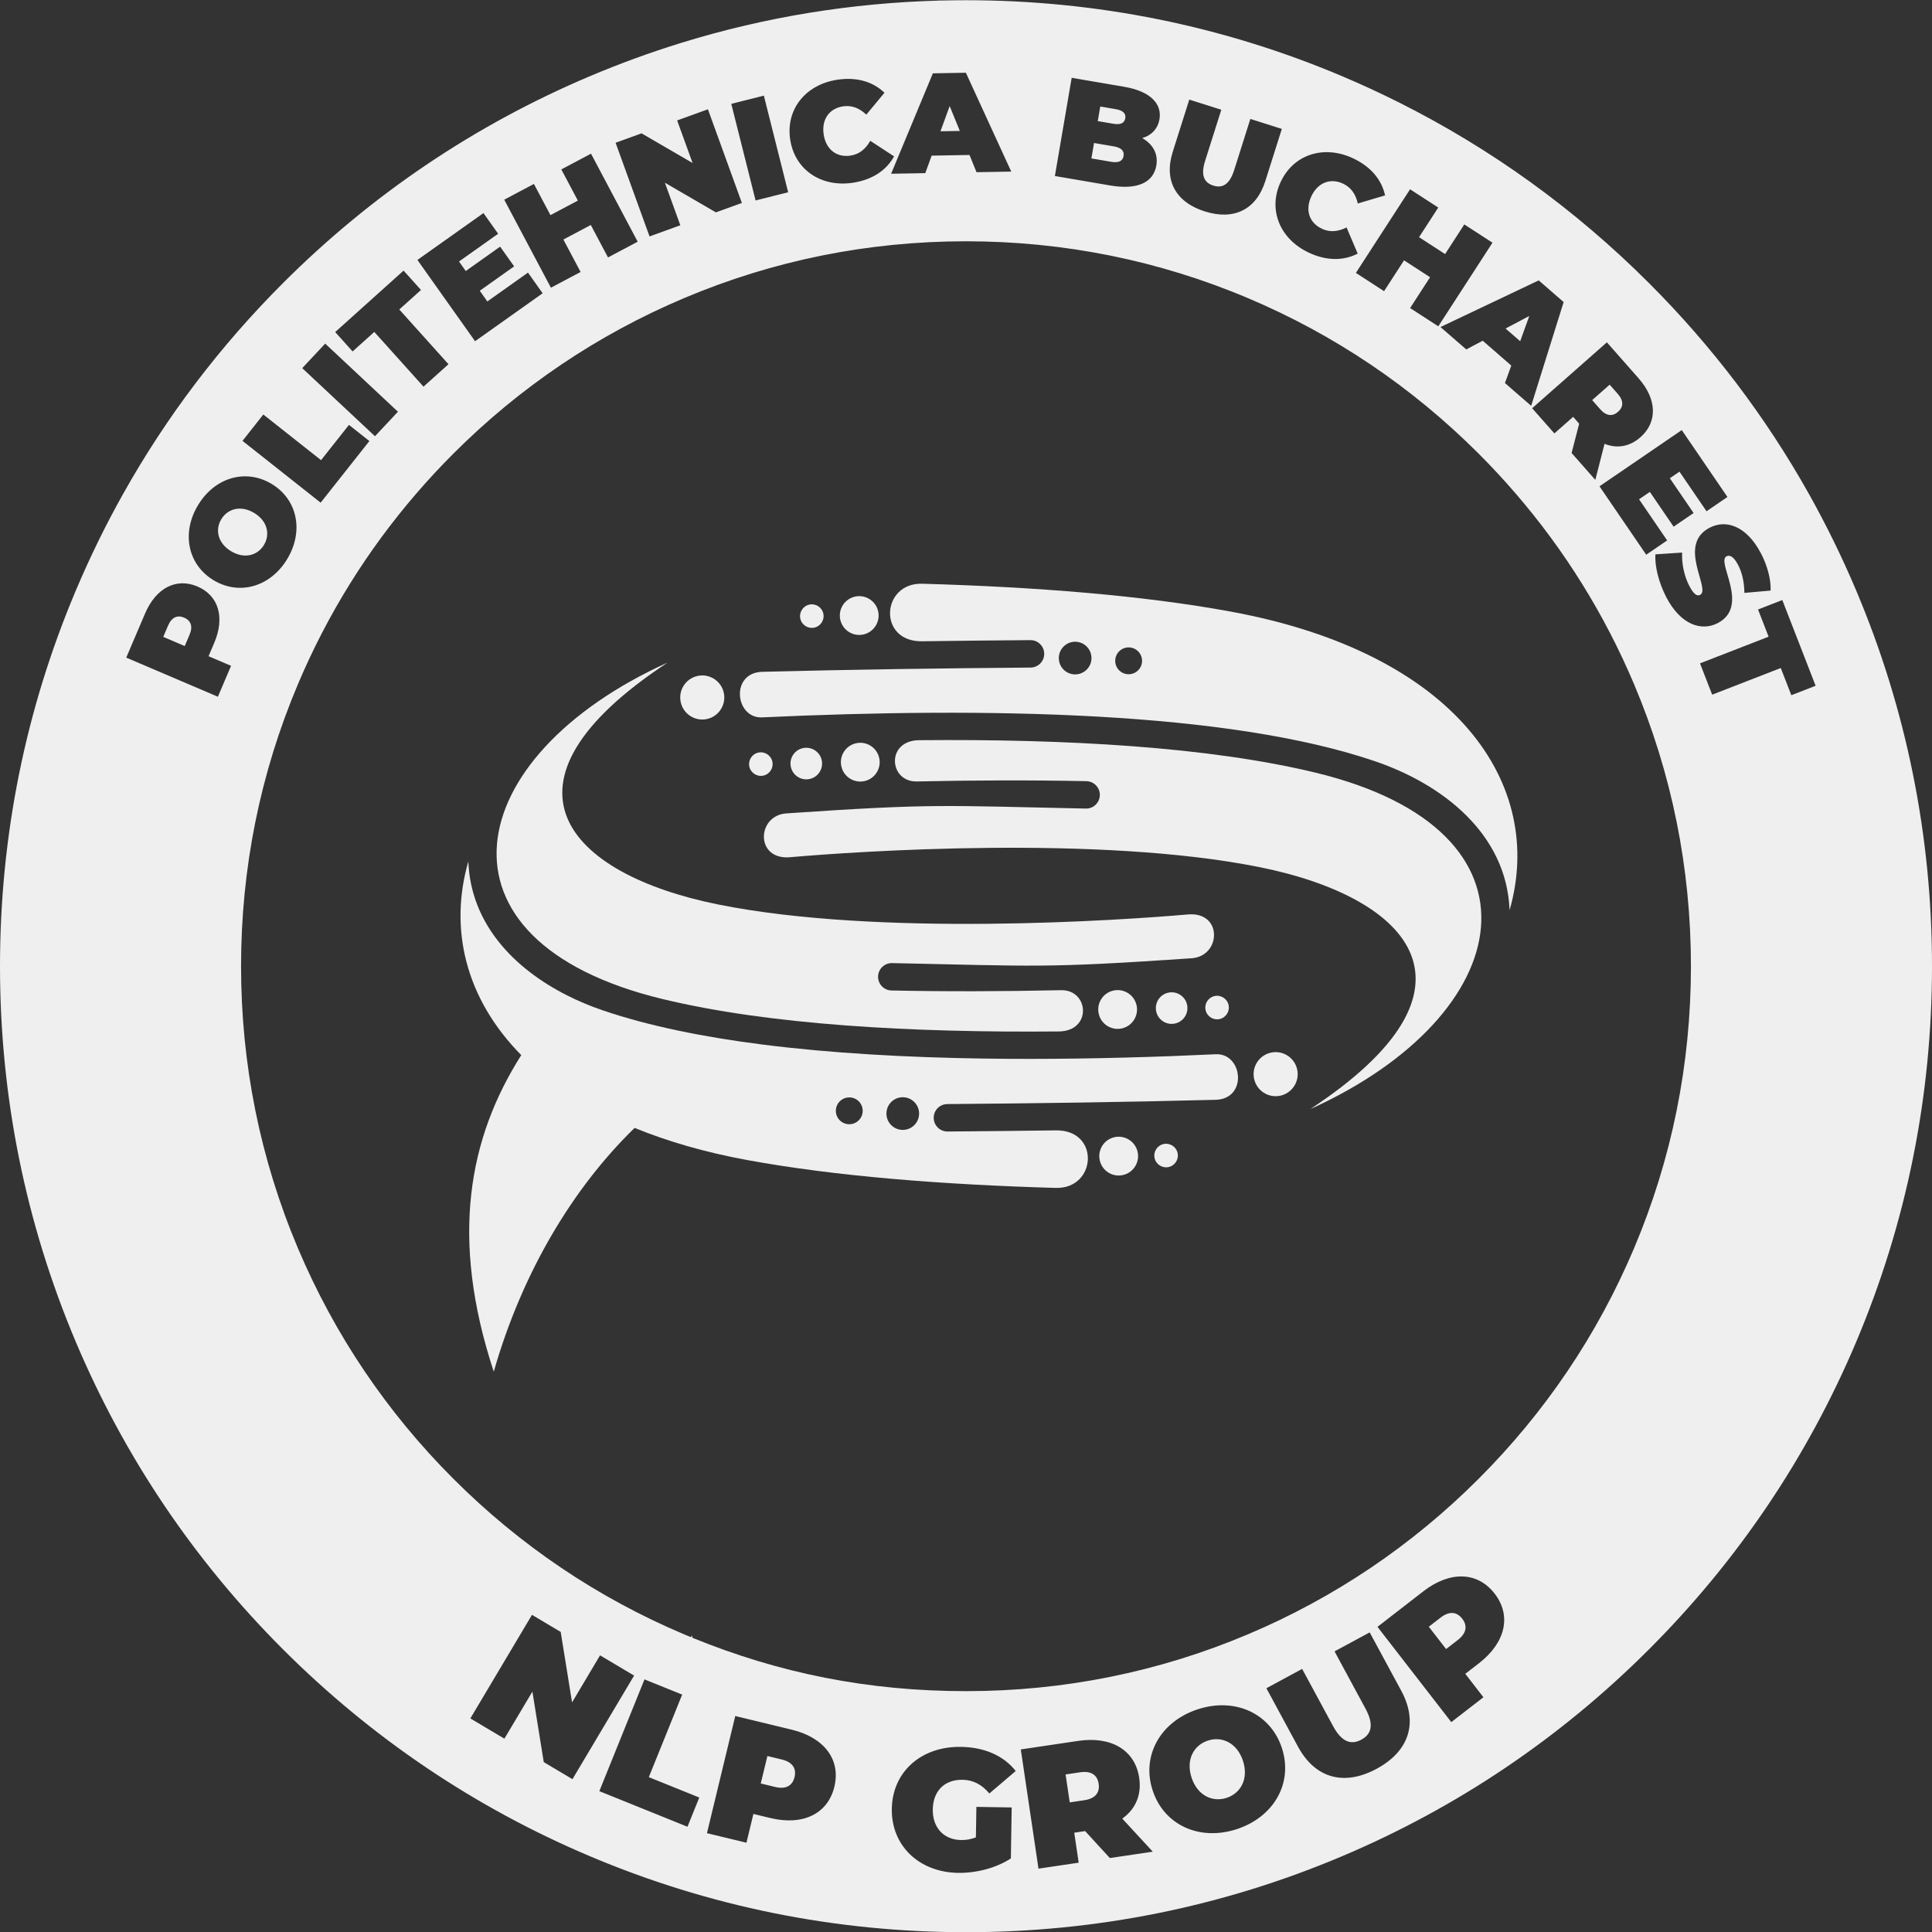
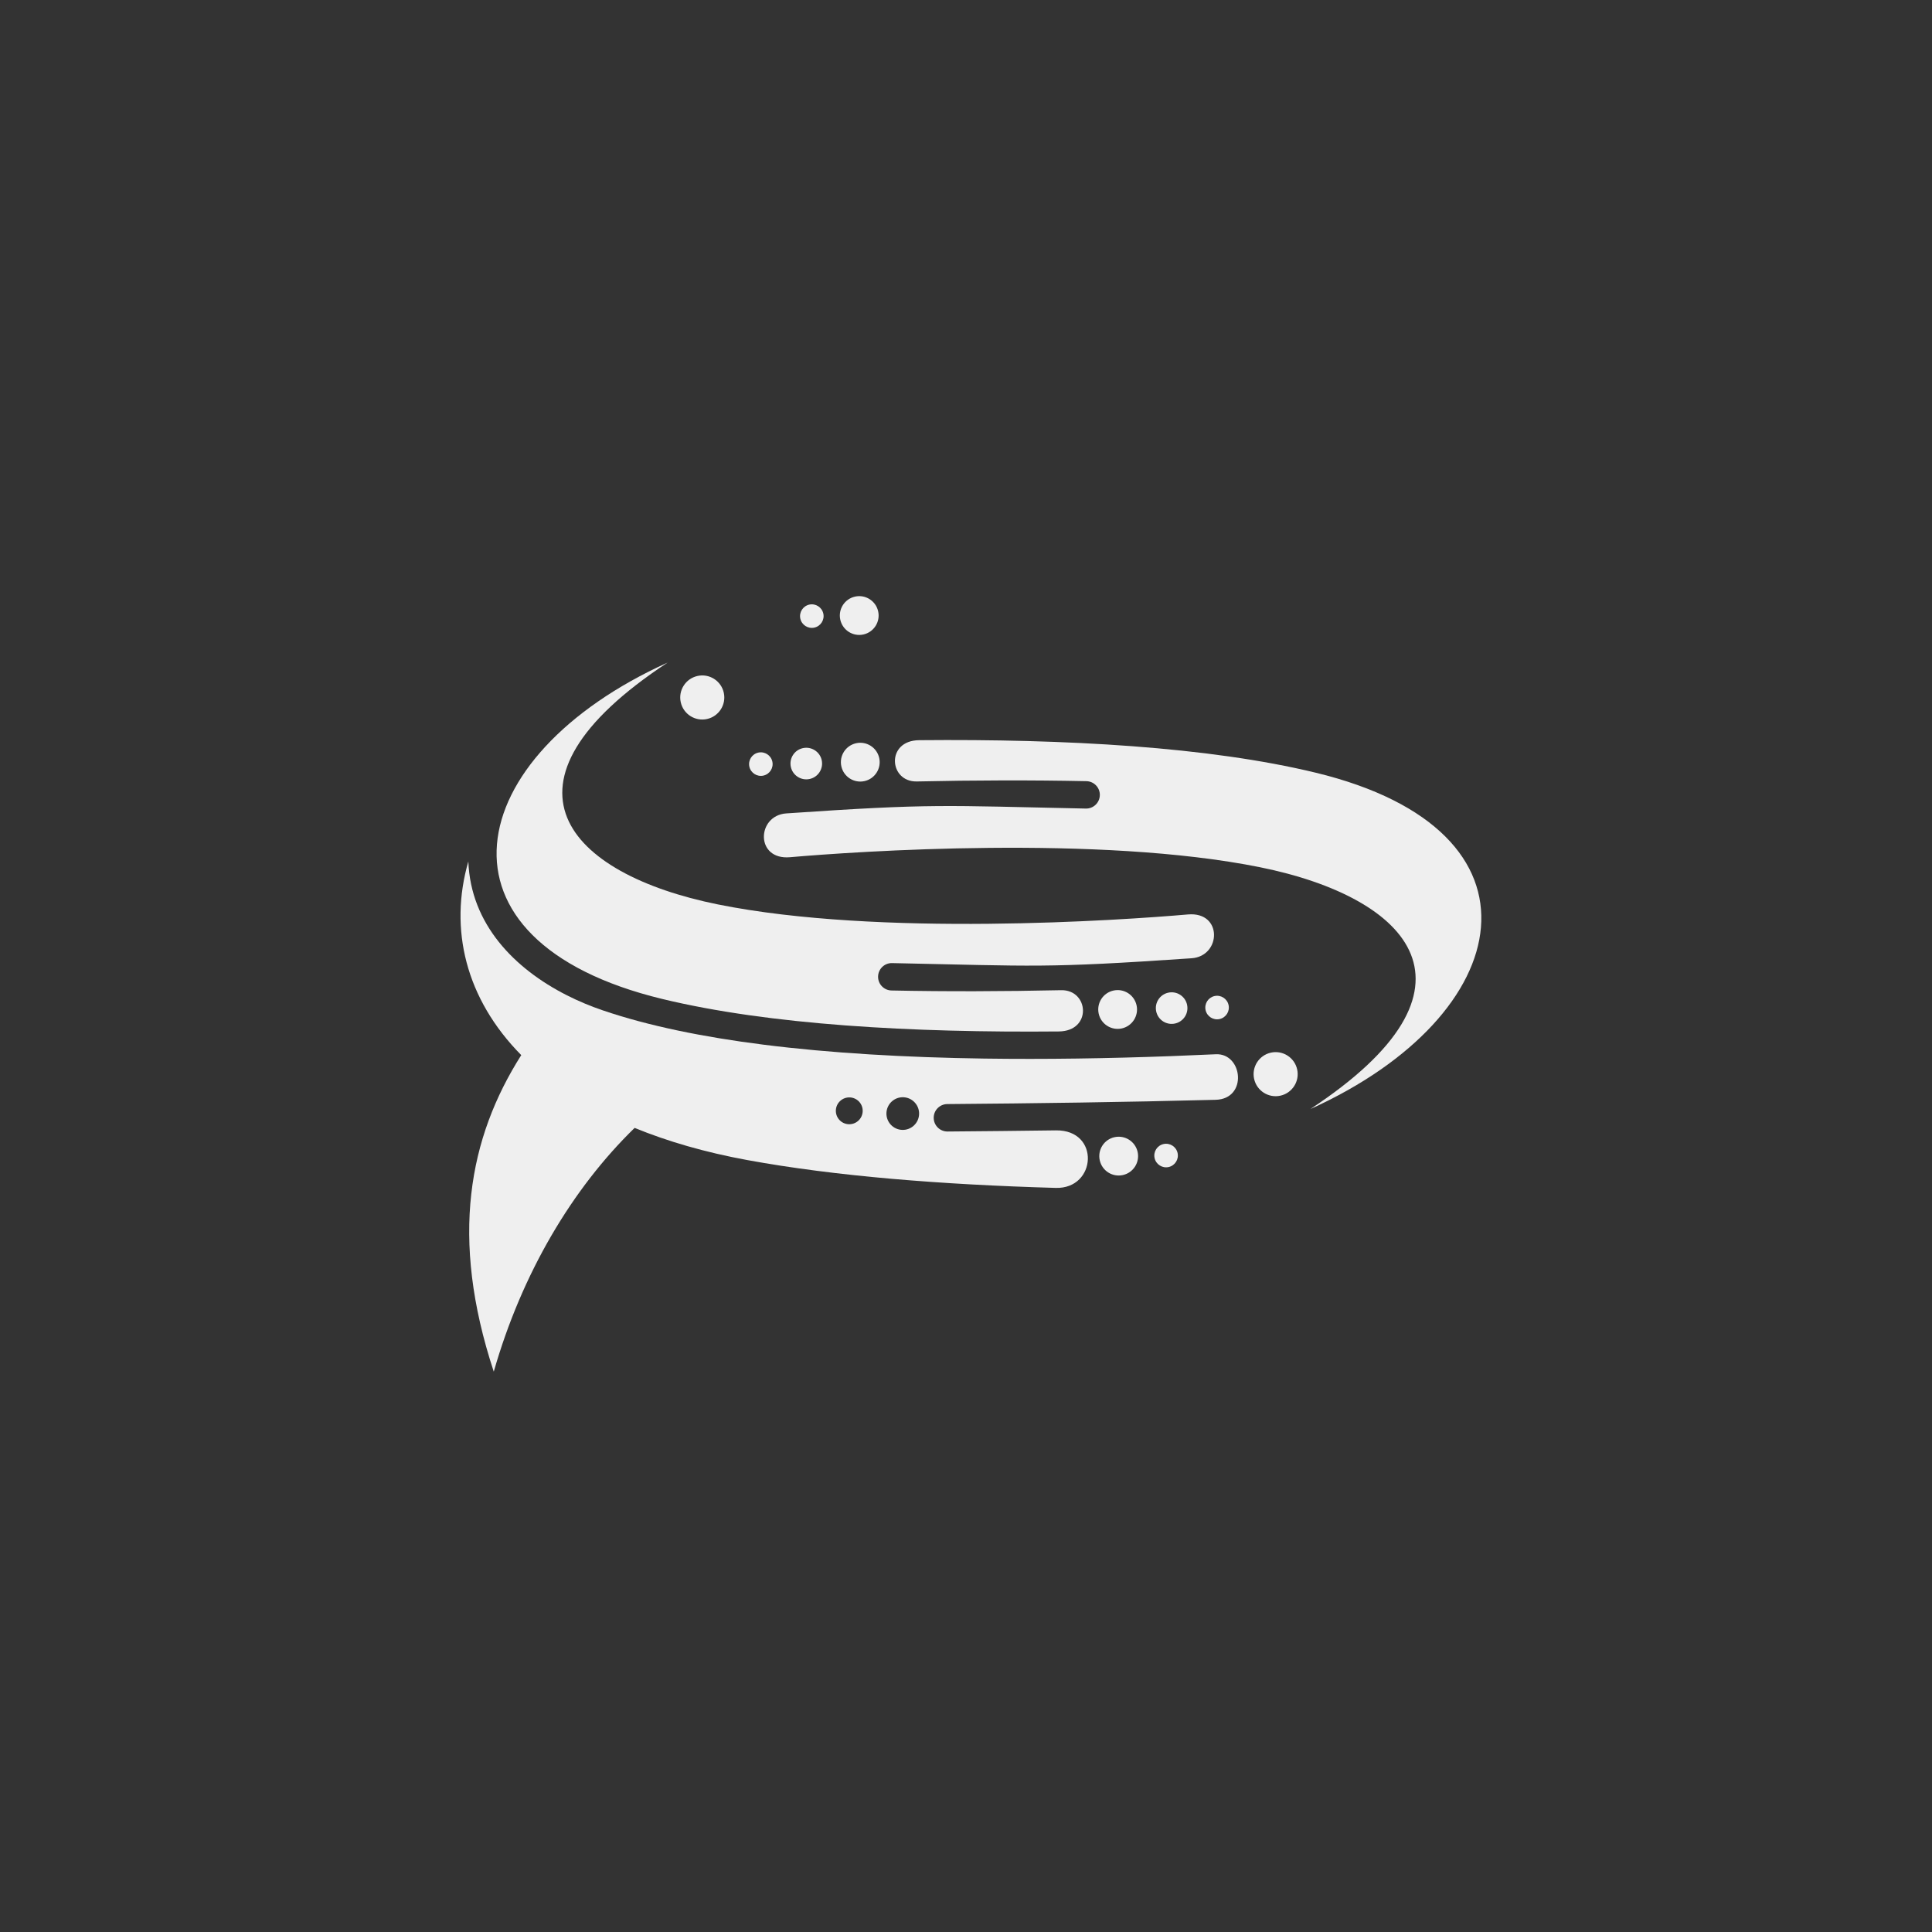
<svg xmlns="http://www.w3.org/2000/svg" id="Layer_2" data-name="Layer 2" viewBox="0 0 1683.04 1683.22">
  <rect x="0" y="0" width="1683.04" height="1683.22" fill="#333333" stroke="none" />
  <defs>
    <style>
      .cls-1 {
        fill-rule: evenodd;
      }

      .cls-1, .cls-2 {
        fill: #efefef;
      }
    </style>
  </defs>
  <g id="Layer_1-2" data-name="Layer 1">
    <g>
      <g>
-         <path class="cls-1" d="M1141.36,966.21c180.94-81.79,214.16-242.48,4.65-293.12-93.25-22.54-217.35-29.46-345.32-28.28-29.16.27-26.36,36.47-2.02,35.95,50.01-1.08,99.57-1.25,147.74-.25,6.59.13,11.83,5.57,11.7,12.16-.13,6.59-5.57,11.83-12.16,11.7-125.35-2.58-132.19-4.6-260.93,4.21-25.94,1.78-27.26,40.82,3.14,38.17,57.93-5.04,269.19-19.58,409.49,8.73,131.43,26.53,204.29,105.16,43.73,210.73h0Z" />
-         <path class="cls-1" d="M1072.13,532.78c-76.34-14.04-169.5-21.46-268.8-24.27-35.63-1.01-38.92,50.66-.12,50.13,31.75-.44,63.24-.76,94.38-1,6.6-.06,12,5.24,12.06,11.83.06,6.6-5.24,12.01-11.84,12.07-76.14.59-154.48,1.67-233.73,3.7-28.22.73-23.68,40.78-.18,39.69,196.02-9.09,405.98-5.38,533.99,38.24,58.52,19.93,114.65,63.05,117.15,129.74,31.49-109.16-45.68-223.87-242.91-260.13ZM946.21,583.76c-5.79,5.31-14.8,4.92-20.1-.88-5.31-5.79-4.92-14.79.88-20.1,5.79-5.31,14.79-4.92,20.1.88,5.31,5.79,4.92,14.79-.88,20.1ZM991.1,584.28c-4.77,4.37-12.16,4.04-16.52-.72s-4.04-12.15.72-16.52c4.76-4.36,12.16-4.03,16.52.73,4.36,4.76,4.04,12.15-.72,16.51Z" />
+         <path class="cls-1" d="M1141.36,966.21c180.94-81.79,214.16-242.48,4.65-293.12-93.25-22.54-217.35-29.46-345.32-28.28-29.16.27-26.36,36.47-2.02,35.95,50.01-1.08,99.57-1.25,147.74-.25,6.59.13,11.83,5.57,11.7,12.16-.13,6.59-5.57,11.83-12.16,11.7-125.35-2.58-132.19-4.6-260.93,4.21-25.94,1.78-27.26,40.82,3.14,38.17,57.93-5.04,269.19-19.58,409.49,8.73,131.43,26.53,204.29,105.16,43.73,210.73h0" />
        <path class="cls-1" d="M745.77,647.46c-9.11,2.02-14.86,11.04-12.84,20.15,2.02,9.11,11.04,14.86,20.15,12.84,9.11-2.02,14.86-11.04,12.84-20.15-2.02-9.11-11.04-14.86-20.15-12.84Z" />
        <path class="cls-1" d="M699.4,651.73c-7.42,1.64-12.1,8.99-10.45,16.41,1.64,7.42,8.99,12.1,16.41,10.46,7.42-1.64,12.1-8.99,10.46-16.41-1.64-7.42-8.99-12.1-16.41-10.46Z" />
        <path class="cls-1" d="M704.99,526.7c-5.53,1.23-9.02,6.71-7.8,12.23,1.23,5.53,6.7,9.02,12.23,7.8,5.53-1.23,9.02-6.7,7.8-12.23-1.23-5.53-6.71-9.02-12.23-7.8Z" />
        <path class="cls-1" d="M660.59,655.62c-5.53,1.22-9.02,6.7-7.8,12.23,1.23,5.53,6.7,9.02,12.23,7.8,5.53-1.23,9.02-6.7,7.79-12.23-1.23-5.53-6.7-9.02-12.23-7.8h0Z" />
        <path class="cls-1" d="M607.62,588.86c-10.35,2.29-16.89,12.55-14.59,22.9,2.29,10.35,12.55,16.89,22.9,14.59,10.35-2.3,16.88-12.55,14.59-22.9-2.29-10.35-12.55-16.89-22.9-14.59h0Z" />
        <path class="cls-1" d="M744.85,519.72c-9.11,2.02-14.86,11.04-12.84,20.15,2.02,9.11,11.04,14.86,20.15,12.84,9.11-2.02,14.86-11.04,12.84-20.15-2.02-9.11-11.04-14.86-20.15-12.84Z" />
        <path class="cls-1" d="M1070.25,875.5c-1.22-5.53-6.7-9.02-12.23-7.8-5.52,1.23-9.01,6.71-7.79,12.24,1.22,5.53,6.69,9.02,12.22,7.79,5.53-1.22,9.02-6.7,7.8-12.23Z" />
        <path class="cls-1" d="M1034.1,875.22c-1.65-7.43-8.99-12.1-16.41-10.46-7.43,1.64-12.1,8.98-10.46,16.41,1.64,7.42,8.99,12.1,16.41,10.45,7.42-1.64,12.1-8.98,10.45-16.4Z" />
        <path class="cls-1" d="M990.11,875.75c-2.02-9.12-11.03-14.86-20.15-12.84-9.11,2.01-14.86,11.03-12.84,20.15,2.01,9.11,11.04,14.85,20.15,12.84,9.11-2.03,14.85-11.04,12.84-20.15Z" />
        <path class="cls-1" d="M1034.88,796.61c-57.92,5.04-269.19,19.58-409.48-8.73-131.43-26.52-204.28-105.14-43.78-210.71-180.88,81.8-214.09,242.46-4.6,293.09,93.25,22.54,217.35,29.46,345.33,28.28,29.15-.27,26.36-36.48,2.01-35.95-50.01,1.08-99.57,1.25-147.73.26-6.59-.13-11.83-5.57-11.7-12.16.13-6.59,5.57-11.83,12.16-11.7,125.35,2.58,132.19,4.6,260.93-4.21,25.94-1.77,27.26-40.82-3.14-38.17Z" />
        <path class="cls-1" d="M581.67,577.14s-.03.02-.04.03c.01,0,.04-.02.05-.02h0Z" />
        <g>
          <path class="cls-1" d="M991.03,1003.48c-2.03-9.11-11.04-14.85-20.15-12.84-9.11,2.01-14.86,11.03-12.85,20.15,2.02,9.12,11.04,14.87,20.16,12.84,9.1-2.02,14.85-11.04,12.84-20.15Z" />
          <path class="cls-1" d="M1130.01,931.6c-2.29-10.36-12.54-16.9-22.9-14.6-10.35,2.3-16.89,12.55-14.59,22.9,2.3,10.35,12.54,16.88,22.89,14.59,10.36-2.29,16.89-12.55,14.6-22.89Z" />
          <path class="cls-1" d="M1025.84,1004.42c-1.23-5.54-6.7-9.02-12.23-7.8-5.53,1.22-9.02,6.7-7.8,12.23,1.22,5.53,6.7,9.02,12.23,7.8,5.53-1.22,9.02-6.7,7.8-12.23Z" />
          <path class="cls-1" d="M1059.13,918.4c-13,.61-26.07,1.15-39.18,1.64-54.37,2-109.31,2.89-162.82,2.12-67.73-.98-133.19-4.65-192.29-12.14-52.54-6.65-100.04-16.34-139.7-29.85-10.59-3.6-21.09-7.96-31.21-13.09-45.86-23.21-83.89-62.03-85.94-116.65-17.03,59.04-2.27,119.72,46.1,168.73-45.67,72-62.48,158.86-23.95,275.73,24.57-85.73,68.33-159.43,122.71-212.33,28.53,11.71,61.19,21.23,98.05,28,76.34,14.03,169.5,21.46,268.8,24.27,35.64,1.01,38.92-50.66.12-50.12-31.75.43-63.24.75-94.37,1-6.6.05-12-5.24-12.06-11.85-.07-6.6,5.23-12,11.83-12.06,76.14-.6,154.48-1.66,233.74-3.71,28.21-.72,23.67-40.77.17-39.69ZM747.73,976.29c-4.76,4.36-12.15,4.05-16.52-.71-4.36-4.76-4.04-12.17.73-16.52,4.76-4.36,12.15-4.04,16.52.72,4.36,4.76,4.03,12.16-.73,16.51ZM796.05,980.56c-5.79,5.32-14.8,4.92-20.11-.87-5.31-5.79-4.91-14.8.88-20.11,5.79-5.31,14.79-4.92,20.1.88,5.32,5.79,4.92,14.79-.87,20.1Z" />
        </g>
      </g>
-       <path class="cls-2" d="M160.43,538.05c-5.82-2.48-10.86-.45-14.03,6.96l-4.18,9.81,18.7,7.98,4.19-9.81c3.16-7.41,1.13-12.45-4.68-14.94ZM160.43,538.05c-5.82-2.48-10.86-.45-14.03,6.96l-4.18,9.81,18.7,7.98,4.19-9.81c3.16-7.41,1.13-12.45-4.68-14.94ZM160.43,538.05c-5.82-2.48-10.86-.45-14.03,6.96l-4.18,9.81,18.7,7.98,4.19-9.81c3.16-7.41,1.13-12.45-4.68-14.94ZM221.39,446.83c-11.59-6.96-23.07-3.73-28.63,5.51-5.56,9.25-3.01,20.91,8.58,27.87,11.58,6.96,23.07,3.73,28.62-5.52,5.56-9.24,3.01-20.9-8.57-27.86ZM160.43,538.05c-5.82-2.48-10.86-.45-14.03,6.96l-4.18,9.81,18.7,7.98,4.19-9.81c3.16-7.41,1.13-12.45-4.68-14.94ZM221.39,446.83c-11.59-6.96-23.07-3.73-28.63,5.51-5.56,9.25-3.01,20.91,8.58,27.87,11.58,6.96,23.07,3.73,28.62-5.52,5.56-9.24,3.01-20.9-8.57-27.86ZM160.43,538.05c-5.82-2.48-10.86-.45-14.03,6.96l-4.18,9.81,18.7,7.98,4.19-9.81c3.16-7.41,1.13-12.45-4.68-14.94ZM221.39,446.83c-11.59-6.96-23.07-3.73-28.63,5.51-5.56,9.25-3.01,20.91,8.58,27.87,11.58,6.96,23.07,3.73,28.62-5.52,5.56-9.24,3.01-20.9-8.57-27.86ZM160.43,538.05c-5.82-2.48-10.86-.45-14.03,6.96l-4.18,9.81,18.7,7.98,4.19-9.81c3.16-7.41,1.13-12.45-4.68-14.94ZM221.39,446.83c-11.59-6.96-23.07-3.73-28.63,5.51-5.56,9.25-3.01,20.91,8.58,27.87,11.58,6.96,23.07,3.73,28.62-5.52,5.56-9.24,3.01-20.9-8.57-27.86ZM160.43,538.05c-5.82-2.48-10.86-.45-14.03,6.96l-4.18,9.81,18.7,7.98,4.19-9.81c3.16-7.41,1.13-12.45-4.68-14.94ZM221.39,446.83c-11.59-6.96-23.07-3.73-28.63,5.51-5.56,9.25-3.01,20.91,8.58,27.87,11.58,6.96,23.07,3.73,28.62-5.52,5.56-9.24,3.01-20.9-8.57-27.86ZM160.43,538.05c-5.82-2.48-10.86-.45-14.03,6.96l-4.18,9.81,18.7,7.98,4.19-9.81c3.16-7.41,1.13-12.45-4.68-14.94ZM221.39,446.83c-11.59-6.96-23.07-3.73-28.63,5.51-5.56,9.25-3.01,20.91,8.58,27.87,11.58,6.96,23.07,3.73,28.62-5.52,5.56-9.24,3.01-20.9-8.57-27.86ZM160.43,538.05c-5.82-2.48-10.86-.45-14.03,6.96l-4.18,9.81,18.7,7.98,4.19-9.81c3.16-7.41,1.13-12.45-4.68-14.94ZM221.39,446.83c-11.59-6.96-23.07-3.73-28.63,5.51-5.56,9.25-3.01,20.91,8.58,27.87,11.58,6.96,23.07,3.73,28.62-5.52,5.56-9.24,3.01-20.9-8.57-27.86ZM160.43,538.05c-5.82-2.48-10.86-.45-14.03,6.96l-4.18,9.81,18.7,7.98,4.19-9.81c3.16-7.41,1.13-12.45-4.68-14.94ZM221.39,446.83c-11.59-6.96-23.07-3.73-28.63,5.51-5.56,9.25-3.01,20.91,8.58,27.87,11.58,6.96,23.07,3.73,28.62-5.52,5.56-9.24,3.01-20.9-8.57-27.86ZM160.43,538.05c-5.82-2.48-10.86-.45-14.03,6.96l-4.18,9.81,18.7,7.98,4.19-9.81c3.16-7.41,1.13-12.45-4.68-14.94ZM221.39,446.83c-11.59-6.96-23.07-3.73-28.63,5.51-5.56,9.25-3.01,20.91,8.58,27.87,11.58,6.96,23.07,3.73,28.62-5.52,5.56-9.24,3.01-20.9-8.57-27.86ZM827.31,92.4l-8.03,21.97,16.86-.3-8.83-21.67ZM160.43,538.05c-5.82-2.48-10.86-.45-14.03,6.96l-4.18,9.81,18.7,7.98,4.19-9.81c3.16-7.41,1.13-12.45-4.68-14.94ZM221.39,446.83c-11.59-6.96-23.07-3.73-28.63,5.51-5.56,9.25-3.01,20.91,8.58,27.87,11.58,6.96,23.07,3.73,28.62-5.52,5.56-9.24,3.01-20.9-8.57-27.86ZM827.31,92.4l-8.03,21.97,16.86-.3-8.83-21.67ZM160.43,538.05c-5.82-2.48-10.86-.45-14.03,6.96l-4.18,9.81,18.7,7.98,4.19-9.81c3.16-7.41,1.13-12.45-4.68-14.94ZM221.39,446.83c-11.59-6.96-23.07-3.73-28.63,5.51-5.56,9.25-3.01,20.91,8.58,27.87,11.58,6.96,23.07,3.73,28.62-5.52,5.56-9.24,3.01-20.9-8.57-27.86ZM827.31,92.4l-8.03,21.97,16.86-.3-8.83-21.67ZM970.41,127.54l-17.36-2.97-2.29,13.44,17.35,2.97c6.36,1.09,9.93-.69,10.68-5.09.76-4.4-2.02-7.26-8.38-8.35ZM971.93,95.09l-13.44-2.3-2.17,12.71,13.44,2.3c6.48,1.11,9.79-.59,10.5-4.74.71-4.16-1.85-6.86-8.33-7.97ZM160.43,538.05c-5.82-2.48-10.86-.45-14.03,6.96l-4.18,9.81,18.7,7.98,4.19-9.81c3.16-7.41,1.13-12.45-4.68-14.94ZM221.39,446.83c-11.59-6.96-23.07-3.73-28.63,5.51-5.56,9.25-3.01,20.91,8.58,27.87,11.58,6.96,23.07,3.73,28.62-5.52,5.56-9.24,3.01-20.9-8.57-27.86ZM827.31,92.4l-8.03,21.97,16.86-.3-8.83-21.67ZM971.93,95.09l-13.44-2.3-2.17,12.71,13.44,2.3c6.48,1.11,9.79-.59,10.5-4.74.71-4.16-1.85-6.86-8.33-7.97ZM970.41,127.54l-17.36-2.97-2.29,13.44,17.35,2.97c6.36,1.09,9.93-.69,10.68-5.09.76-4.4-2.02-7.26-8.38-8.35ZM160.43,538.05c-5.82-2.48-10.86-.45-14.03,6.96l-4.18,9.81,18.7,7.98,4.19-9.81c3.16-7.41,1.13-12.45-4.68-14.94ZM221.39,446.83c-11.59-6.96-23.07-3.73-28.63,5.51-5.56,9.25-3.01,20.91,8.58,27.87,11.58,6.96,23.07,3.73,28.62-5.52,5.56-9.24,3.01-20.9-8.57-27.86ZM827.31,92.4l-8.03,21.97,16.86-.3-8.83-21.67ZM970.41,127.54l-17.36-2.97-2.29,13.44,17.35,2.97c6.36,1.09,9.93-.69,10.68-5.09.76-4.4-2.02-7.26-8.38-8.35ZM971.93,95.09l-13.44-2.3-2.17,12.71,13.44,2.3c6.48,1.11,9.79-.59,10.5-4.74.71-4.16-1.85-6.86-8.33-7.97ZM160.43,538.05c-5.82-2.48-10.86-.45-14.03,6.96l-4.18,9.81,18.7,7.98,4.19-9.81c3.16-7.41,1.13-12.45-4.68-14.94ZM221.39,446.83c-11.59-6.96-23.07-3.73-28.63,5.51-5.56,9.25-3.01,20.91,8.58,27.87,11.58,6.96,23.07,3.73,28.62-5.52,5.56-9.24,3.01-20.9-8.57-27.86ZM827.31,92.4l-8.03,21.97,16.86-.3-8.83-21.67ZM971.93,95.09l-13.44-2.3-2.17,12.71,13.44,2.3c6.48,1.11,9.79-.59,10.5-4.74.71-4.16-1.85-6.86-8.33-7.97ZM970.41,127.54l-17.36-2.97-2.29,13.44,17.35,2.97c6.36,1.09,9.93-.69,10.68-5.09.76-4.4-2.02-7.26-8.38-8.35ZM160.43,538.05c-5.82-2.48-10.86-.45-14.03,6.96l-4.18,9.81,18.7,7.98,4.19-9.81c3.16-7.41,1.13-12.45-4.68-14.94ZM221.39,446.83c-11.59-6.96-23.07-3.73-28.63,5.51-5.56,9.25-3.01,20.91,8.58,27.87,11.58,6.96,23.07,3.73,28.62-5.52,5.56-9.24,3.01-20.9-8.57-27.86ZM827.31,92.4l-8.03,21.97,16.86-.3-8.83-21.67ZM970.41,127.54l-17.36-2.97-2.29,13.44,17.35,2.97c6.36,1.09,9.93-.69,10.68-5.09.76-4.4-2.02-7.26-8.38-8.35ZM971.93,95.09l-13.44-2.3-2.17,12.71,13.44,2.3c6.48,1.11,9.79-.59,10.5-4.74.71-4.16-1.85-6.86-8.33-7.97ZM1311.56,286.19l12.73,11.06,7.95-22-20.68,10.94ZM1409.29,343.1l-7.05-8-15.25,13.45,7.05,8c5.33,6.04,10.76,6.38,15.5,2.2s5.08-9.61-.25-15.65ZM160.43,538.05c-5.82-2.48-10.86-.45-14.03,6.96l-4.18,9.81,18.7,7.98,4.19-9.81c3.16-7.41,1.13-12.45-4.68-14.94ZM221.39,446.83c-11.59-6.96-23.07-3.73-28.63,5.51-5.56,9.25-3.01,20.91,8.58,27.87,11.58,6.96,23.07,3.73,28.62-5.52,5.56-9.24,3.01-20.9-8.57-27.86ZM827.31,92.4l-8.03,21.97,16.86-.3-8.83-21.67ZM971.93,95.09l-13.44-2.3-2.17,12.71,13.44,2.3c6.48,1.11,9.79-.59,10.5-4.74.71-4.16-1.85-6.86-8.33-7.97ZM970.41,127.54l-17.36-2.97-2.29,13.44,17.35,2.97c6.36,1.09,9.93-.69,10.68-5.09.76-4.4-2.02-7.26-8.38-8.35ZM1311.56,286.19l12.73,11.06,7.95-22-20.68,10.94ZM1409.29,343.1l-7.05-8-15.25,13.45,7.05,8c5.33,6.04,10.76,6.38,15.5,2.2s5.08-9.61-.25-15.65ZM160.43,538.05c-5.82-2.48-10.86-.45-14.03,6.96l-4.18,9.81,18.7,7.98,4.19-9.81c3.16-7.41,1.13-12.45-4.68-14.94ZM221.39,446.83c-11.59-6.96-23.07-3.73-28.63,5.51-5.56,9.25-3.01,20.91,8.58,27.87,11.58,6.96,23.07,3.73,28.62-5.52,5.56-9.24,3.01-20.9-8.57-27.86ZM827.31,92.4l-8.03,21.97,16.86-.3-8.83-21.67ZM970.41,127.54l-17.36-2.97-2.29,13.44,17.35,2.97c6.36,1.09,9.93-.69,10.68-5.09.76-4.4-2.02-7.26-8.38-8.35ZM971.93,95.09l-13.44-2.3-2.17,12.71,13.44,2.3c6.48,1.11,9.79-.59,10.5-4.74.71-4.16-1.85-6.86-8.33-7.97ZM1311.56,286.19l12.73,11.06,7.95-22-20.68,10.94ZM1409.29,343.1l-7.05-8-15.25,13.45,7.05,8c5.33,6.04,10.76,6.38,15.5,2.2s5.08-9.61-.25-15.65ZM160.43,538.05c-5.82-2.48-10.86-.45-14.03,6.96l-4.18,9.81,18.7,7.98,4.19-9.81c3.16-7.41,1.13-12.45-4.68-14.94ZM221.39,446.83c-11.59-6.96-23.07-3.73-28.63,5.51-5.56,9.25-3.01,20.91,8.58,27.87,11.58,6.96,23.07,3.73,28.62-5.52,5.56-9.24,3.01-20.9-8.57-27.86ZM827.31,92.4l-8.03,21.97,16.86-.3-8.83-21.67ZM971.93,95.09l-13.44-2.3-2.17,12.71,13.44,2.3c6.48,1.11,9.79-.59,10.5-4.74.71-4.16-1.85-6.86-8.33-7.97ZM970.41,127.54l-17.36-2.97-2.29,13.44,17.35,2.97c6.36,1.09,9.93-.69,10.68-5.09.76-4.4-2.02-7.26-8.38-8.35ZM1311.56,286.19l12.73,11.06,7.95-22-20.68,10.94ZM1409.29,343.1l-7.05-8-15.25,13.45,7.05,8c5.33,6.04,10.76,6.38,15.5,2.2s5.08-9.61-.25-15.65ZM160.43,538.05c-5.82-2.48-10.86-.45-14.03,6.96l-4.18,9.81,18.7,7.98,4.19-9.81c3.16-7.41,1.13-12.45-4.68-14.94ZM221.39,446.83c-11.59-6.96-23.07-3.73-28.63,5.51-5.56,9.25-3.01,20.91,8.58,27.87,11.58,6.96,23.07,3.73,28.62-5.52,5.56-9.24,3.01-20.9-8.57-27.86ZM827.31,92.4l-8.03,21.97,16.86-.3-8.83-21.67ZM970.41,127.54l-17.36-2.97-2.29,13.44,17.35,2.97c6.36,1.09,9.93-.69,10.68-5.09.76-4.4-2.02-7.26-8.38-8.35ZM971.93,95.09l-13.44-2.3-2.17,12.71,13.44,2.3c6.48,1.11,9.79-.59,10.5-4.74.71-4.16-1.85-6.86-8.33-7.97ZM1311.56,286.19l12.73,11.06,7.95-22-20.68,10.94ZM1409.29,343.1l-7.05-8-15.25,13.45,7.05,8c5.33,6.04,10.76,6.38,15.5,2.2s5.08-9.61-.25-15.65ZM160.43,538.05c-5.82-2.48-10.86-.45-14.03,6.96l-4.18,9.81,18.7,7.98,4.19-9.81c3.16-7.41,1.13-12.45-4.68-14.94ZM221.39,446.83c-11.59-6.96-23.07-3.73-28.63,5.51-5.56,9.25-3.01,20.91,8.58,27.87,11.58,6.96,23.07,3.73,28.62-5.52,5.56-9.24,3.01-20.9-8.57-27.86ZM827.31,92.4l-8.03,21.97,16.86-.3-8.83-21.67ZM971.93,95.09l-13.44-2.3-2.17,12.71,13.44,2.3c6.48,1.11,9.79-.59,10.5-4.74.71-4.16-1.85-6.86-8.33-7.97ZM970.41,127.54l-17.36-2.97-2.29,13.44,17.35,2.97c6.36,1.09,9.93-.69,10.68-5.09.76-4.4-2.02-7.26-8.38-8.35ZM1311.56,286.19l12.73,11.06,7.95-22-20.68,10.94ZM1409.29,343.1l-7.05-8-15.25,13.45,7.05,8c5.33,6.04,10.76,6.38,15.5,2.2s5.08-9.61-.25-15.65ZM160.43,538.05c-5.82-2.48-10.86-.45-14.03,6.96l-4.18,9.81,18.7,7.98,4.19-9.81c3.16-7.41,1.13-12.45-4.68-14.94ZM221.39,446.83c-11.59-6.96-23.07-3.73-28.63,5.51-5.56,9.25-3.01,20.91,8.58,27.87,11.58,6.96,23.07,3.73,28.62-5.52,5.56-9.24,3.01-20.9-8.57-27.86ZM681.04,1532.77l-12.53-3.03-5.78,23.91,12.54,3.03c9.47,2.29,15.08-1.13,16.88-8.57,1.8-7.43-1.63-13.05-11.11-15.34ZM827.31,92.4l-8.03,21.97,16.86-.3-8.83-21.67ZM970.41,127.54l-17.36-2.97-2.29,13.44,17.35,2.97c6.36,1.09,9.93-.69,10.68-5.09.76-4.4-2.02-7.26-8.38-8.35ZM971.93,95.09l-13.44-2.3-2.17,12.71,13.44,2.3c6.48,1.11,9.79-.59,10.5-4.74.71-4.16-1.85-6.86-8.33-7.97ZM1311.56,286.19l12.73,11.06,7.95-22-20.68,10.94ZM1409.29,343.1l-7.05-8-15.25,13.45,7.05,8c5.33,6.04,10.76,6.38,15.5,2.2s5.08-9.61-.25-15.65ZM681.04,1532.77l-12.53-3.03-5.78,23.91,12.54,3.03c9.47,2.29,15.08-1.13,16.88-8.57,1.8-7.43-1.63-13.05-11.11-15.34ZM160.43,538.05c-5.82-2.48-10.86-.45-14.03,6.96l-4.18,9.81,18.7,7.98,4.19-9.81c3.16-7.41,1.13-12.45-4.68-14.94ZM221.39,446.83c-11.59-6.96-23.07-3.73-28.63,5.51-5.56,9.25-3.01,20.91,8.58,27.87,11.58,6.96,23.07,3.73,28.62-5.52,5.56-9.24,3.01-20.9-8.57-27.86ZM827.31,92.4l-8.03,21.97,16.86-.3-8.83-21.67ZM971.93,95.09l-13.44-2.3-2.17,12.71,13.44,2.3c6.48,1.11,9.79-.59,10.5-4.74.71-4.16-1.85-6.86-8.33-7.97ZM970.41,127.54l-17.36-2.97-2.29,13.44,17.35,2.97c6.36,1.09,9.93-.69,10.68-5.09.76-4.4-2.02-7.26-8.38-8.35ZM1311.56,286.19l12.73,11.06,7.95-22-20.68,10.94ZM1409.29,343.1l-7.05-8-15.25,13.45,7.05,8c5.33,6.04,10.76,6.38,15.5,2.2s5.08-9.61-.25-15.65ZM160.43,538.05c-5.82-2.48-10.86-.45-14.03,6.96l-4.18,9.81,18.7,7.98,4.19-9.81c3.16-7.41,1.13-12.45-4.68-14.94ZM221.39,446.83c-11.59-6.96-23.07-3.73-28.63,5.51-5.56,9.25-3.01,20.91,8.58,27.87,11.58,6.96,23.07,3.73,28.62-5.52,5.56-9.24,3.01-20.9-8.57-27.86ZM681.04,1532.77l-12.53-3.03-5.78,23.91,12.54,3.03c9.47,2.29,15.08-1.13,16.88-8.57,1.8-7.43-1.63-13.05-11.11-15.34ZM827.31,92.4l-8.03,21.97,16.86-.3-8.83-21.67ZM957.08,1553.95c-1.12-7.57-6.4-11.48-16.05-10.05l-12.76,1.89,3.62,24.34,12.76-1.9c9.64-1.43,13.56-6.71,12.43-14.28ZM970.41,127.54l-17.36-2.97-2.29,13.44,17.35,2.97c6.36,1.09,9.93-.69,10.68-5.09.76-4.4-2.02-7.26-8.38-8.35ZM971.93,95.09l-13.44-2.3-2.17,12.71,13.44,2.3c6.48,1.11,9.79-.59,10.5-4.74.71-4.16-1.85-6.86-8.33-7.97ZM1311.56,286.19l12.73,11.06,7.95-22-20.68,10.94ZM1409.29,343.1l-7.05-8-15.25,13.45,7.05,8c5.33,6.04,10.76,6.38,15.5,2.2s5.08-9.61-.25-15.65ZM957.08,1553.95c-1.12-7.57-6.4-11.48-16.05-10.05l-12.76,1.89,3.62,24.34,12.76-1.9c9.64-1.43,13.56-6.71,12.43-14.28ZM681.04,1532.77l-12.53-3.03-5.78,23.91,12.54,3.03c9.47,2.29,15.08-1.13,16.88-8.57,1.8-7.43-1.63-13.05-11.11-15.34ZM160.43,538.05c-5.82-2.48-10.86-.45-14.03,6.96l-4.18,9.81,18.7,7.98,4.19-9.81c3.16-7.41,1.13-12.45-4.68-14.94ZM221.39,446.83c-11.59-6.96-23.07-3.73-28.63,5.51-5.56,9.25-3.01,20.91,8.58,27.87,11.58,6.96,23.07,3.73,28.62-5.52,5.56-9.24,3.01-20.9-8.57-27.86ZM827.31,92.4l-8.03,21.97,16.86-.3-8.83-21.67ZM971.93,95.09l-13.44-2.3-2.17,12.71,13.44,2.3c6.48,1.11,9.79-.59,10.5-4.74.71-4.16-1.85-6.86-8.33-7.97ZM970.41,127.54l-17.36-2.97-2.29,13.44,17.35,2.97c6.36,1.09,9.93-.69,10.68-5.09.76-4.4-2.02-7.26-8.38-8.35ZM1311.56,286.19l12.73,11.06,7.95-22-20.68,10.94ZM1409.29,343.1l-7.05-8-15.25,13.45,7.05,8c5.33,6.04,10.76,6.38,15.5,2.2s5.08-9.61-.25-15.65ZM160.43,538.05c-5.82-2.48-10.86-.45-14.03,6.96l-4.18,9.81,18.7,7.98,4.19-9.81c3.16-7.41,1.13-12.45-4.68-14.94ZM221.39,446.83c-11.59-6.96-23.07-3.73-28.63,5.51-5.56,9.25-3.01,20.91,8.58,27.87,11.58,6.96,23.07,3.73,28.62-5.52,5.56-9.24,3.01-20.9-8.57-27.86ZM681.04,1532.77l-12.53-3.03-5.78,23.91,12.54,3.03c9.47,2.29,15.08-1.13,16.88-8.57,1.8-7.43-1.63-13.05-11.11-15.34ZM827.31,92.4l-8.03,21.97,16.86-.3-8.83-21.67ZM957.08,1553.95c-1.12-7.57-6.4-11.48-16.05-10.05l-12.76,1.89,3.62,24.34,12.76-1.9c9.64-1.43,13.56-6.71,12.43-14.28ZM970.41,127.54l-17.36-2.97-2.29,13.44,17.35,2.97c6.36,1.09,9.93-.69,10.68-5.09.76-4.4-2.02-7.26-8.38-8.35ZM971.93,95.09l-13.44-2.3-2.17,12.71,13.44,2.3c6.48,1.11,9.79-.59,10.5-4.74.71-4.16-1.85-6.86-8.33-7.97ZM1082.77,1533.84c-5.14-15.52-18.22-21.62-30.61-17.52s-19.25,16.79-14.11,32.32c5.14,15.52,18.21,21.62,30.6,17.52,12.39-4.1,19.25-16.8,14.12-32.32ZM1311.56,286.19l12.73,11.06,7.95-22-20.68,10.94ZM1409.29,343.1l-7.05-8-15.25,13.45,7.05,8c5.33,6.04,10.76,6.38,15.5,2.2s5.08-9.61-.25-15.65ZM1082.77,1533.84c-5.14-15.52-18.22-21.62-30.61-17.52s-19.25,16.79-14.11,32.32c5.14,15.52,18.21,21.62,30.6,17.52,12.39-4.1,19.25-16.8,14.12-32.32ZM957.08,1553.95c-1.12-7.57-6.4-11.48-16.05-10.05l-12.76,1.89,3.62,24.34,12.76-1.9c9.64-1.43,13.56-6.71,12.43-14.28ZM681.04,1532.77l-12.53-3.03-5.78,23.91,12.54,3.03c9.47,2.29,15.08-1.13,16.88-8.57,1.8-7.43-1.63-13.05-11.11-15.34ZM160.43,538.05c-5.82-2.48-10.86-.45-14.03,6.96l-4.18,9.81,18.7,7.98,4.19-9.81c3.16-7.41,1.13-12.45-4.68-14.94ZM221.39,446.83c-11.59-6.96-23.07-3.73-28.63,5.51-5.56,9.25-3.01,20.91,8.58,27.87,11.58,6.96,23.07,3.73,28.62-5.52,5.56-9.24,3.01-20.9-8.57-27.86ZM827.31,92.4l-8.03,21.97,16.86-.3-8.83-21.67ZM971.93,95.09l-13.44-2.3-2.17,12.71,13.44,2.3c6.48,1.11,9.79-.59,10.5-4.74.71-4.16-1.85-6.86-8.33-7.97ZM970.41,127.54l-17.36-2.97-2.29,13.44,17.35,2.97c6.36,1.09,9.93-.69,10.68-5.09.76-4.4-2.02-7.26-8.38-8.35ZM1311.56,286.19l12.73,11.06,7.95-22-20.68,10.94ZM1409.29,343.1l-7.05-8-15.25,13.45,7.05,8c5.33,6.04,10.76,6.38,15.5,2.2s5.08-9.61-.25-15.65ZM1616.87,514.12h0c-12.26-28.99-26.05-57.11-41.32-84.32-37.55-66.88-84.08-128.23-138.99-183.14-64.41-64.42-137.7-117.31-218.41-157.69l.03-.37-.29.24c-15.97-7.99-32.24-15.49-48.79-22.49C1065.3,22.45,955.08.19,841.52.19c-7.59,0-15.16.1-22.72.3l-.22-.49-.2.5c-76.6,2.05-151.58,14.29-223.97,36.54l-2.31.72c-26.42,8.2-52.49,17.73-78.18,28.6-100.22,42.4-190.21,103.06-267.45,180.3-54.91,54.92-101.44,116.27-138.97,183.14-15.28,27.21-29.06,55.34-41.32,84.31C22.26,617.92,0,728.14,0,841.7s22.26,223.79,66.17,327.59c42.38,100.2,103.04,190.19,180.3,267.46,77.25,77.25,167.23,137.91,267.45,180.29,103.81,43.92,214.03,66.18,327.6,66.18s223.79-22.26,327.58-66.17c100.24-42.39,190.22-103.05,267.46-180.3,77.25-77.25,137.91-167.23,180.31-267.46,43.91-103.83,66.17-214.05,66.17-327.59s-22.26-223.75-66.17-327.58ZM1533.98,481.95c5.41,10.32,8.8,22.13,8.5,32.51l-22.87,2.04c-.13-9.59-2-17.71-5.51-24.41-3.97-7.58-7.44-8.84-10.07-7.46-9.23,4.83,20.73,43.31-7.6,58.16-14.06,7.37-32.2,1.61-44.69-22.22-6.73-12.85-10.34-27.48-9.64-37.65l23.26-1.55c-.48,9.49,1.84,20.6,6.27,29.06,3.85,7.35,6.77,9.18,9.41,7.8,9.66-5.06-20.41-43.48,8.26-58.5,14.28-7.49,32.19-1.61,44.68,22.22ZM1504.85,432.93l-18.22,12.45-23.57-34.5-8.4,5.73,20.7,30.31-17.4,11.89-20.71-30.3-9.41,6.43,24.48,35.84-18.23,12.45-40.71-59.59,71.67-48.97,39.8,58.26ZM1427.45,329.57c15.99,18.14,16.67,38.04,1.61,51.32-9.4,8.28-20.4,10.05-31.29,5.76l-8.04,31.39-20.66-23.44,6.61-25.5-5.25-5.96-16.37,14.43-19.35-21.95,65.11-57.4,27.63,31.35ZM1362.15,263.13l-28.29,90.4-22.84-19.84,5.52-15.24-24.89-21.64-14.32,7.6-22.47-19.52,85.57-40.63,21.72,18.87ZM1228.37,164.89l24.56,15.91-16.73,25.81,22.69,14.71,16.72-25.81,24.56,15.91-47.21,72.85-24.56-15.92,17.4-26.85-22.68-14.7-17.41,26.85-24.55-15.92,47.21-72.84ZM1178.74,137.93c15.38,7.23,24.86,18.53,27.85,32.27l-23.74,7.07c-1.85-8-5.77-13.95-12.84-17.28-11-5.17-21.99-1.02-27.63,10.99-5.65,12-1.83,23.12,9.16,28.29,7.07,3.32,14.16,2.54,21.5-1.13l9.7,22.79c-12.49,6.45-27.25,6.37-42.62-.86-25.25-11.88-35.8-37.53-24.45-61.65,11.34-24.13,37.83-32.37,63.07-20.49ZM1021.62,132.28l14.41-45.51,27.9,8.83-14.15,44.69c-4,12.65-.65,18.91,7.15,21.38,7.8,2.47,14.15-.72,18.15-13.37l14.15-44.69,27.42,8.69-14.41,45.51c-7.86,24.82-27.28,34.41-52.7,26.36-25.41-8.04-35.78-27.06-27.92-51.89ZM933.58,67.78l45.71,7.81c23.59,4.04,32.98,15.33,30.77,28.29-1.36,7.94-6.52,13.85-15.01,16.42,9.39,5.38,14,13.72,12.27,23.87-2.55,14.91-16.62,21.43-40.21,17.4l-48.16-8.24,14.63-85.55ZM841.42,63.37l39.51,86.1-30.25.55-6.1-15.02-32.98.59-5.55,15.24-29.76.53,36.37-87.47,28.76-.52ZM729.39,69.46c16.8-2.54,30.97,1.59,41.1,11.34l-15.81,19.07c-5.99-5.62-12.55-8.39-20.28-7.22-12.01,1.82-18.84,11.38-16.86,24.5,1.99,13.12,11.34,20.23,23.35,18.41,7.73-1.16,13.18-5.75,17.24-12.89l20.74,13.55c-6.8,12.31-19.11,20.44-35.91,22.98-27.58,4.18-50.61-11.28-54.6-37.64-3.98-26.36,13.45-47.93,41.03-52.1ZM665.43,83.32l21.17,84.18-28.38,7.13-21.17-84.17,28.38-7.14ZM558.88,116.16l44.45,25.83-13.44-37.07,26.81-9.72,29.59,81.6-22.62,8.2-44.45-25.83,13.44,37.08-26.81,9.72-29.59-81.61,22.62-8.2ZM465.11,160.25l14.41,27.17,23.88-12.67-14.41-27.16,25.86-13.71,40.66,76.68-25.85,13.71-14.99-28.27-23.88,12.67,14.99,28.26-25.86,13.71-40.66-76.68,25.85-13.71ZM421.17,185.63l12.78,18-34.09,24.18,5.89,8.29,29.93-21.24,12.2,17.19-29.94,21.24,6.6,9.31,35.4-25.12,12.77,18.01-58.86,41.75-50.22-70.79,57.54-40.82ZM351.57,235.73l15.17,16.87-18.91,17,42.86,47.67-21.76,19.56-42.86-47.67-18.9,17-15.17-16.88,59.57-53.55ZM283.29,299.34l63.37,59.32-20,21.36-63.37-59.32,20-21.36ZM229.4,361.1l50.29,39.77,24.3-30.73,17.8,14.07-42.46,53.69-68.08-53.84,18.15-22.96ZM172.46,440.15c14.56-24.24,41.59-32.16,64.13-18.62,22.53,13.54,28.23,41.13,13.67,65.36-14.55,24.24-41.59,32.15-64.12,18.61-22.54-13.53-28.24-41.12-13.68-65.35ZM189.81,606.95l-79.84-34.07,16.41-38.44c9.49-22.24,27.16-31.41,45.63-23.53,18.48,7.89,24.08,26.99,14.58,49.23l-4.91,11.52,19.61,8.37-11.48,26.92ZM498.69,1549.91l-25.01-14.88-9.89-61.4-24.39,40.99-29.65-17.64,53.69-90.23,25.01,14.88,9.9,61.39,24.39-40.99,29.65,17.64-53.7,90.24ZM598.89,1591.35l-76.78-31.01,39.33-97.36,32.82,13.26-29.04,71.9,43.95,17.76-10.28,25.45ZM726.85,1556.5c-5.71,23.62-27.38,34.12-55.81,27.25l-14.72-3.56-6.06,25.08-34.41-8.32,24.66-102.06,49.13,11.88c28.43,6.87,42.92,26.11,37.21,49.73ZM837.2,1602.93c4.35.07,8.56-.61,12.94-2.34l.43-26.55,30.75.5-.72,44.39c-12.89,8.5-30.51,12.86-45.96,12.61-33.9-.55-58.28-23.59-57.75-55.84.52-32.24,25.63-54.49,60.27-53.93,20.7.33,37.23,7.8,47.67,21.02l-22.97,19.58c-6.47-7.75-14.06-11.78-23.36-11.93-15.6-.25-25.66,9.64-25.92,25.84-.25,15.75,9.47,26.4,24.62,26.65ZM966.84,1618.62l-21.54-23.49-9.49,1.41,3.88,26.11-35.02,5.2-15.42-103.86,50-7.43c28.93-4.29,49.58,8.11,53.15,32.15,2.22,14.98-3.22,27.32-14.74,35.55l26.57,28.81-37.39,5.55ZM1077.65,1593.36c-32.47,10.74-63.51-3.32-73.49-33.51-9.99-30.19,6.53-59.99,39-70.73,32.47-10.75,63.51,3.32,73.5,33.51s-6.54,59.99-39.01,70.73ZM1199.29,1540.83c-28.37,15.34-53.63,8.37-68.61-19.34l-27.47-50.8,31.14-16.84,26.97,49.88c7.63,14.11,15.9,16.47,24.6,11.76,8.71-4.71,11.27-12.91,3.63-27.03l-26.97-49.88,30.61-16.55,27.47,50.8c14.99,27.71,7,52.66-21.37,68ZM1288.45,1448.86l-11.98,9.27,15.8,20.4-27.98,21.68-64.31-83,39.96-30.96c23.12-17.92,47.2-17.22,62.08,1.99s9.55,42.7-13.57,60.62ZM1460.59,967.4c-8.29,41.06-20.69,81.19-37.14,120.09-31.8,75.18-77.35,142.74-135.38,200.76-58.04,58.05-125.59,103.6-200.76,135.39-77.79,32.9-160.48,49.58-245.79,49.58s-162.65-15.62-238.23-46.45l-.77-2.13-.54,1.6c-2.09-.86-4.17-1.73-6.25-2.61-75.19-31.79-142.73-77.34-200.76-135.38-58.02-58.01-103.57-125.56-135.39-200.77-32.9-77.77-49.58-160.46-49.58-245.78s16.68-168,49.58-245.77c25.68-60.69,60.3-116.4,103.21-166.13,10.25-11.9,20.98-23.45,32.18-34.65,58.03-58.03,125.58-103.58,200.76-135.38,77.79-32.9,160.48-49.58,245.79-49.58s168,16.68,245.79,49.59c75.17,31.78,142.71,77.33,200.76,135.37,11.2,11.2,21.93,22.75,32.18,34.65,42.92,49.74,77.54,105.45,103.2,166.12,32.91,77.8,49.59,160.49,49.59,245.78,0,42.64-4.17,84.64-12.45,125.7ZM1560.51,605.62l-9.21-23.69-59.76,23.22-10.6-27.28,59.76-23.22-9.21-23.7,21.15-8.22,29.02,74.67-21.15,8.22ZM1409.54,358.75c4.74-4.18,5.08-9.61-.25-15.65l-7.05-8-15.25,13.45,7.05,8c5.33,6.04,10.76,6.38,15.5,2.2ZM1332.24,275.25l-20.68,10.94,12.73,11.06,7.95-22ZM1254.88,1409.21l-10.2,7.9,15.07,19.44,10.2-7.9c7.71-5.97,8.53-12.49,3.85-18.54-4.69-6.05-11.21-6.88-18.92-.9ZM1052.16,1516.32c-12.39,4.1-19.25,16.79-14.11,32.32,5.14,15.52,18.21,21.62,30.6,17.52,12.39-4.1,19.25-16.8,14.12-32.32-5.14-15.52-18.22-21.62-30.61-17.52ZM980.26,103.06c.71-4.16-1.85-6.86-8.33-7.97l-13.44-2.3-2.17,12.71,13.44,2.3c6.48,1.11,9.79-.59,10.5-4.74ZM978.79,135.89c.76-4.4-2.02-7.26-8.38-8.35l-17.36-2.97-2.29,13.44,17.35,2.97c6.36,1.09,9.93-.69,10.68-5.09ZM941.03,1543.9l-12.76,1.89,3.62,24.34,12.76-1.9c9.64-1.43,13.56-6.71,12.43-14.28-1.12-7.57-6.4-11.48-16.05-10.05ZM827.31,92.4l-8.03,21.97,16.86-.3-8.83-21.67ZM681.04,1532.77l-12.53-3.03-5.78,23.91,12.54,3.03c9.47,2.29,15.08-1.13,16.88-8.57,1.8-7.43-1.63-13.05-11.11-15.34ZM201.34,480.21c11.58,6.96,23.07,3.73,28.62-5.52,5.56-9.24,3.01-20.9-8.57-27.86-11.59-6.96-23.07-3.73-28.63,5.51-5.56,9.25-3.01,20.91,8.58,27.87ZM160.43,538.05c-5.82-2.48-10.86-.45-14.03,6.96l-4.18,9.81,18.7,7.98,4.19-9.81c3.16-7.41,1.13-12.45-4.68-14.94ZM1409.29,343.1l-7.05-8-15.25,13.45,7.05,8c5.33,6.04,10.76,6.38,15.5,2.2s5.08-9.61-.25-15.65ZM1311.56,286.19l12.73,11.06,7.95-22-20.68,10.94ZM970.41,127.54l-17.36-2.97-2.29,13.44,17.35,2.97c6.36,1.09,9.93-.69,10.68-5.09.76-4.4-2.02-7.26-8.38-8.35ZM971.93,95.09l-13.44-2.3-2.17,12.71,13.44,2.3c6.48,1.11,9.79-.59,10.5-4.74.71-4.16-1.85-6.86-8.33-7.97ZM827.31,92.4l-8.03,21.97,16.86-.3-8.83-21.67ZM221.39,446.83c-11.59-6.96-23.07-3.73-28.63,5.51-5.56,9.25-3.01,20.91,8.58,27.87,11.58,6.96,23.07,3.73,28.62-5.52,5.56-9.24,3.01-20.9-8.57-27.86ZM160.43,538.05c-5.82-2.48-10.86-.45-14.03,6.96l-4.18,9.81,18.7,7.98,4.19-9.81c3.16-7.41,1.13-12.45-4.68-14.94ZM681.04,1532.77l-12.53-3.03-5.78,23.91,12.54,3.03c9.47,2.29,15.08-1.13,16.88-8.57,1.8-7.43-1.63-13.05-11.11-15.34ZM957.08,1553.95c-1.12-7.57-6.4-11.48-16.05-10.05l-12.76,1.89,3.62,24.34,12.76-1.9c9.64-1.43,13.56-6.71,12.43-14.28ZM1082.77,1533.84c-5.14-15.52-18.22-21.62-30.61-17.52s-19.25,16.79-14.11,32.32c5.14,15.52,18.21,21.62,30.6,17.52,12.39-4.1,19.25-16.8,14.12-32.32ZM1409.29,343.1l-7.05-8-15.25,13.45,7.05,8c5.33,6.04,10.76,6.38,15.5,2.2s5.08-9.61-.25-15.65ZM1311.56,286.19l12.73,11.06,7.95-22-20.68,10.94ZM1082.77,1533.84c-5.14-15.52-18.22-21.62-30.61-17.52s-19.25,16.79-14.11,32.32c5.14,15.52,18.21,21.62,30.6,17.52,12.39-4.1,19.25-16.8,14.12-32.32ZM971.93,95.09l-13.44-2.3-2.17,12.71,13.44,2.3c6.48,1.11,9.79-.59,10.5-4.74.71-4.16-1.85-6.86-8.33-7.97ZM970.41,127.54l-17.36-2.97-2.29,13.44,17.35,2.97c6.36,1.09,9.93-.69,10.68-5.09.76-4.4-2.02-7.26-8.38-8.35ZM957.08,1553.95c-1.12-7.57-6.4-11.48-16.05-10.05l-12.76,1.89,3.62,24.34,12.76-1.9c9.64-1.43,13.56-6.71,12.43-14.28ZM827.31,92.4l-8.03,21.97,16.86-.3-8.83-21.67ZM681.04,1532.77l-12.53-3.03-5.78,23.91,12.54,3.03c9.47,2.29,15.08-1.13,16.88-8.57,1.8-7.43-1.63-13.05-11.11-15.34ZM221.39,446.83c-11.59-6.96-23.07-3.73-28.63,5.51-5.56,9.25-3.01,20.91,8.58,27.87,11.58,6.96,23.07,3.73,28.62-5.52,5.56-9.24,3.01-20.9-8.57-27.86ZM160.43,538.05c-5.82-2.48-10.86-.45-14.03,6.96l-4.18,9.81,18.7,7.98,4.19-9.81c3.16-7.41,1.13-12.45-4.68-14.94ZM1409.29,343.1l-7.05-8-15.25,13.45,7.05,8c5.33,6.04,10.76,6.38,15.5,2.2s5.08-9.61-.25-15.65ZM1311.56,286.19l12.73,11.06,7.95-22-20.68,10.94ZM970.41,127.54l-17.36-2.97-2.29,13.44,17.35,2.97c6.36,1.09,9.93-.69,10.68-5.09.76-4.4-2.02-7.26-8.38-8.35ZM971.93,95.09l-13.44-2.3-2.17,12.71,13.44,2.3c6.48,1.11,9.79-.59,10.5-4.74.71-4.16-1.85-6.86-8.33-7.97ZM827.31,92.4l-8.03,21.97,16.86-.3-8.83-21.67ZM221.39,446.83c-11.59-6.96-23.07-3.73-28.63,5.51-5.56,9.25-3.01,20.91,8.58,27.87,11.58,6.96,23.07,3.73,28.62-5.52,5.56-9.24,3.01-20.9-8.57-27.86ZM160.43,538.05c-5.82-2.48-10.86-.45-14.03,6.96l-4.18,9.81,18.7,7.98,4.19-9.81c3.16-7.41,1.13-12.45-4.68-14.94ZM681.04,1532.77l-12.53-3.03-5.78,23.91,12.54,3.03c9.47,2.29,15.08-1.13,16.88-8.57,1.8-7.43-1.63-13.05-11.11-15.34ZM1409.29,343.1l-7.05-8-15.25,13.45,7.05,8c5.33,6.04,10.76,6.38,15.5,2.2s5.08-9.61-.25-15.65ZM1311.56,286.19l12.73,11.06,7.95-22-20.68,10.94ZM971.93,95.09l-13.44-2.3-2.17,12.71,13.44,2.3c6.48,1.11,9.79-.59,10.5-4.74.71-4.16-1.85-6.86-8.33-7.97ZM970.41,127.54l-17.36-2.97-2.29,13.44,17.35,2.97c6.36,1.09,9.93-.69,10.68-5.09.76-4.4-2.02-7.26-8.38-8.35ZM827.31,92.4l-8.03,21.97,16.86-.3-8.83-21.67ZM681.04,1532.77l-12.53-3.03-5.78,23.91,12.54,3.03c9.47,2.29,15.08-1.13,16.88-8.57,1.8-7.43-1.63-13.05-11.11-15.34ZM221.39,446.83c-11.59-6.96-23.07-3.73-28.63,5.51-5.56,9.25-3.01,20.91,8.58,27.87,11.58,6.96,23.07,3.73,28.62-5.52,5.56-9.24,3.01-20.9-8.57-27.86ZM160.43,538.05c-5.82-2.48-10.86-.45-14.03,6.96l-4.18,9.81,18.7,7.98,4.19-9.81c3.16-7.41,1.13-12.45-4.68-14.94ZM1409.29,343.1l-7.05-8-15.25,13.45,7.05,8c5.33,6.04,10.76,6.38,15.5,2.2s5.08-9.61-.25-15.65ZM1311.56,286.19l12.73,11.06,7.95-22-20.68,10.94ZM970.41,127.54l-17.36-2.97-2.29,13.44,17.35,2.97c6.36,1.09,9.93-.69,10.68-5.09.76-4.4-2.02-7.26-8.38-8.35ZM971.93,95.09l-13.44-2.3-2.17,12.71,13.44,2.3c6.48,1.11,9.79-.59,10.5-4.74.71-4.16-1.85-6.86-8.33-7.97ZM827.31,92.4l-8.03,21.97,16.86-.3-8.83-21.67ZM221.39,446.83c-11.59-6.96-23.07-3.73-28.63,5.51-5.56,9.25-3.01,20.91,8.58,27.87,11.58,6.96,23.07,3.73,28.62-5.52,5.56-9.24,3.01-20.9-8.57-27.86ZM160.43,538.05c-5.82-2.48-10.86-.45-14.03,6.96l-4.18,9.81,18.7,7.98,4.19-9.81c3.16-7.41,1.13-12.45-4.68-14.94ZM1409.29,343.1l-7.05-8-15.25,13.45,7.05,8c5.33,6.04,10.76,6.38,15.5,2.2s5.08-9.61-.25-15.65ZM1311.56,286.19l12.73,11.06,7.95-22-20.68,10.94ZM971.93,95.09l-13.44-2.3-2.17,12.71,13.44,2.3c6.48,1.11,9.79-.59,10.5-4.74.71-4.16-1.85-6.86-8.33-7.97ZM970.41,127.54l-17.36-2.97-2.29,13.44,17.35,2.97c6.36,1.09,9.93-.69,10.68-5.09.76-4.4-2.02-7.26-8.38-8.35ZM827.31,92.4l-8.03,21.97,16.86-.3-8.83-21.67ZM221.39,446.83c-11.59-6.96-23.07-3.73-28.63,5.51-5.56,9.25-3.01,20.91,8.58,27.87,11.58,6.96,23.07,3.73,28.62-5.52,5.56-9.24,3.01-20.9-8.57-27.86ZM160.43,538.05c-5.82-2.48-10.86-.45-14.03,6.96l-4.18,9.81,18.7,7.98,4.19-9.81c3.16-7.41,1.13-12.45-4.68-14.94ZM1409.29,343.1l-7.05-8-15.25,13.45,7.05,8c5.33,6.04,10.76,6.38,15.5,2.2s5.08-9.61-.25-15.65ZM1311.56,286.19l12.73,11.06,7.95-22-20.68,10.94ZM970.41,127.54l-17.36-2.97-2.29,13.44,17.35,2.97c6.36,1.09,9.93-.69,10.68-5.09.76-4.4-2.02-7.26-8.38-8.35ZM971.93,95.09l-13.44-2.3-2.17,12.71,13.44,2.3c6.48,1.11,9.79-.59,10.5-4.74.71-4.16-1.85-6.86-8.33-7.97ZM827.31,92.4l-8.03,21.97,16.86-.3-8.83-21.67ZM221.39,446.83c-11.59-6.96-23.07-3.73-28.63,5.51-5.56,9.25-3.01,20.91,8.58,27.87,11.58,6.96,23.07,3.73,28.62-5.52,5.56-9.24,3.01-20.9-8.57-27.86ZM160.43,538.05c-5.82-2.48-10.86-.45-14.03,6.96l-4.18,9.81,18.7,7.98,4.19-9.81c3.16-7.41,1.13-12.45-4.68-14.94ZM1409.29,343.1l-7.05-8-15.25,13.45,7.05,8c5.33,6.04,10.76,6.38,15.5,2.2s5.08-9.61-.25-15.65ZM1311.56,286.19l12.73,11.06,7.95-22-20.68,10.94ZM971.93,95.09l-13.44-2.3-2.17,12.71,13.44,2.3c6.48,1.11,9.79-.59,10.5-4.74.71-4.16-1.85-6.86-8.33-7.97ZM970.41,127.54l-17.36-2.97-2.29,13.44,17.35,2.97c6.36,1.09,9.93-.69,10.68-5.09.76-4.4-2.02-7.26-8.38-8.35ZM827.31,92.4l-8.03,21.97,16.86-.3-8.83-21.67ZM221.39,446.83c-11.59-6.96-23.07-3.73-28.63,5.51-5.56,9.25-3.01,20.91,8.58,27.87,11.58,6.96,23.07,3.73,28.62-5.52,5.56-9.24,3.01-20.9-8.57-27.86ZM160.43,538.05c-5.82-2.48-10.86-.45-14.03,6.96l-4.18,9.81,18.7,7.98,4.19-9.81c3.16-7.41,1.13-12.45-4.68-14.94ZM1409.29,343.1l-7.05-8-15.25,13.45,7.05,8c5.33,6.04,10.76,6.38,15.5,2.2s5.08-9.61-.25-15.65ZM1311.56,286.19l12.73,11.06,7.95-22-20.68,10.94ZM970.41,127.54l-17.36-2.97-2.29,13.44,17.35,2.97c6.36,1.09,9.93-.69,10.68-5.09.76-4.4-2.02-7.26-8.38-8.35ZM971.93,95.09l-13.44-2.3-2.17,12.71,13.44,2.3c6.48,1.11,9.79-.59,10.5-4.74.71-4.16-1.85-6.86-8.33-7.97ZM827.31,92.4l-8.03,21.97,16.86-.3-8.83-21.67ZM221.39,446.83c-11.59-6.96-23.07-3.73-28.63,5.51-5.56,9.25-3.01,20.91,8.58,27.87,11.58,6.96,23.07,3.73,28.62-5.52,5.56-9.24,3.01-20.9-8.57-27.86ZM160.43,538.05c-5.82-2.48-10.86-.45-14.03,6.96l-4.18,9.81,18.7,7.98,4.19-9.81c3.16-7.41,1.13-12.45-4.68-14.94ZM1409.29,343.1l-7.05-8-15.25,13.45,7.05,8c5.33,6.04,10.76,6.38,15.5,2.2s5.08-9.61-.25-15.65ZM1311.56,286.19l12.73,11.06,7.95-22-20.68,10.94ZM971.93,95.09l-13.44-2.3-2.17,12.71,13.44,2.3c6.48,1.11,9.79-.59,10.5-4.74.71-4.16-1.85-6.86-8.33-7.97ZM970.41,127.54l-17.36-2.97-2.29,13.44,17.35,2.97c6.36,1.09,9.93-.69,10.68-5.09.76-4.4-2.02-7.26-8.38-8.35ZM827.31,92.4l-8.03,21.97,16.86-.3-8.83-21.67ZM221.39,446.83c-11.59-6.96-23.07-3.73-28.63,5.51-5.56,9.25-3.01,20.91,8.58,27.87,11.58,6.96,23.07,3.73,28.62-5.52,5.56-9.24,3.01-20.9-8.57-27.86ZM160.43,538.05c-5.82-2.48-10.86-.45-14.03,6.96l-4.18,9.81,18.7,7.98,4.19-9.81c3.16-7.41,1.13-12.45-4.68-14.94ZM1311.56,286.19l12.73,11.06,7.95-22-20.68,10.94ZM970.41,127.54l-17.36-2.97-2.29,13.44,17.35,2.97c6.36,1.09,9.93-.69,10.68-5.09.76-4.4-2.02-7.26-8.38-8.35ZM971.93,95.09l-13.44-2.3-2.17,12.71,13.44,2.3c6.48,1.11,9.79-.59,10.5-4.74.71-4.16-1.85-6.86-8.33-7.97ZM827.31,92.4l-8.03,21.97,16.86-.3-8.83-21.67ZM221.39,446.83c-11.59-6.96-23.07-3.73-28.63,5.51-5.56,9.25-3.01,20.91,8.58,27.87,11.58,6.96,23.07,3.73,28.62-5.52,5.56-9.24,3.01-20.9-8.57-27.86ZM160.43,538.05c-5.82-2.48-10.86-.45-14.03,6.96l-4.18,9.81,18.7,7.98,4.19-9.81c3.16-7.41,1.13-12.45-4.68-14.94ZM1311.56,286.19l12.73,11.06,7.95-22-20.68,10.94ZM971.93,95.09l-13.44-2.3-2.17,12.71,13.44,2.3c6.48,1.11,9.79-.59,10.5-4.74.71-4.16-1.85-6.86-8.33-7.97ZM970.41,127.54l-17.36-2.97-2.29,13.44,17.35,2.97c6.36,1.09,9.93-.69,10.68-5.09.76-4.4-2.02-7.26-8.38-8.35ZM827.31,92.4l-8.03,21.97,16.86-.3-8.83-21.67ZM221.39,446.83c-11.59-6.96-23.07-3.73-28.63,5.51-5.56,9.25-3.01,20.91,8.58,27.87,11.58,6.96,23.07,3.73,28.62-5.52,5.56-9.24,3.01-20.9-8.57-27.86ZM160.43,538.05c-5.82-2.48-10.86-.45-14.03,6.96l-4.18,9.81,18.7,7.98,4.19-9.81c3.16-7.41,1.13-12.45-4.68-14.94ZM970.41,127.54l-17.36-2.97-2.29,13.44,17.35,2.97c6.36,1.09,9.93-.69,10.68-5.09.76-4.4-2.02-7.26-8.38-8.35ZM971.93,95.09l-13.44-2.3-2.17,12.71,13.44,2.3c6.48,1.11,9.79-.59,10.5-4.74.71-4.16-1.85-6.86-8.33-7.97ZM827.31,92.4l-8.03,21.97,16.86-.3-8.83-21.67ZM221.39,446.83c-11.59-6.96-23.07-3.73-28.63,5.51-5.56,9.25-3.01,20.91,8.58,27.87,11.58,6.96,23.07,3.73,28.62-5.52,5.56-9.24,3.01-20.9-8.57-27.86ZM160.43,538.05c-5.82-2.48-10.86-.45-14.03,6.96l-4.18,9.81,18.7,7.98,4.19-9.81c3.16-7.41,1.13-12.45-4.68-14.94ZM971.93,95.09l-13.44-2.3-2.17,12.71,13.44,2.3c6.48,1.11,9.79-.59,10.5-4.74.71-4.16-1.85-6.86-8.33-7.97ZM970.41,127.54l-17.36-2.97-2.29,13.44,17.35,2.97c6.36,1.09,9.93-.69,10.68-5.09.76-4.4-2.02-7.26-8.38-8.35ZM827.31,92.4l-8.03,21.97,16.86-.3-8.83-21.67ZM221.39,446.83c-11.59-6.96-23.07-3.73-28.63,5.51-5.56,9.25-3.01,20.91,8.58,27.87,11.58,6.96,23.07,3.73,28.62-5.52,5.56-9.24,3.01-20.9-8.57-27.86ZM160.43,538.05c-5.82-2.48-10.86-.45-14.03,6.96l-4.18,9.81,18.7,7.98,4.19-9.81c3.16-7.41,1.13-12.45-4.68-14.94ZM970.41,127.54l-17.36-2.97-2.29,13.44,17.35,2.97c6.36,1.09,9.93-.69,10.68-5.09.76-4.4-2.02-7.26-8.38-8.35ZM971.93,95.09l-13.44-2.3-2.17,12.71,13.44,2.3c6.48,1.11,9.79-.59,10.5-4.74.71-4.16-1.85-6.86-8.33-7.97ZM827.31,92.4l-8.03,21.97,16.86-.3-8.83-21.67ZM221.39,446.83c-11.59-6.96-23.07-3.73-28.63,5.51-5.56,9.25-3.01,20.91,8.58,27.87,11.58,6.96,23.07,3.73,28.62-5.52,5.56-9.24,3.01-20.9-8.57-27.86ZM160.43,538.05c-5.82-2.48-10.86-.45-14.03,6.96l-4.18,9.81,18.7,7.98,4.19-9.81c3.16-7.41,1.13-12.45-4.68-14.94ZM971.93,95.09l-13.44-2.3-2.17,12.71,13.44,2.3c6.48,1.11,9.79-.59,10.5-4.74.71-4.16-1.85-6.86-8.33-7.97ZM970.41,127.54l-17.36-2.97-2.29,13.44,17.35,2.97c6.36,1.09,9.93-.69,10.68-5.09.76-4.4-2.02-7.26-8.38-8.35ZM827.31,92.4l-8.03,21.97,16.86-.3-8.83-21.67ZM221.39,446.83c-11.59-6.96-23.07-3.73-28.63,5.51-5.56,9.25-3.01,20.91,8.58,27.87,11.58,6.96,23.07,3.73,28.62-5.52,5.56-9.24,3.01-20.9-8.57-27.86ZM160.43,538.05c-5.82-2.48-10.86-.45-14.03,6.96l-4.18,9.81,18.7,7.98,4.19-9.81c3.16-7.41,1.13-12.45-4.68-14.94ZM221.39,446.83c-11.59-6.96-23.07-3.73-28.63,5.51-5.56,9.25-3.01,20.91,8.58,27.87,11.58,6.96,23.07,3.73,28.62-5.52,5.56-9.24,3.01-20.9-8.57-27.86ZM160.43,538.05c-5.82-2.48-10.86-.45-14.03,6.96l-4.18,9.81,18.7,7.98,4.19-9.81c3.16-7.41,1.13-12.45-4.68-14.94ZM221.39,446.83c-11.59-6.96-23.07-3.73-28.63,5.51-5.56,9.25-3.01,20.91,8.58,27.87,11.58,6.96,23.07,3.73,28.62-5.52,5.56-9.24,3.01-20.9-8.57-27.86ZM160.43,538.05c-5.82-2.48-10.86-.45-14.03,6.96l-4.18,9.81,18.7,7.98,4.19-9.81c3.16-7.41,1.13-12.45-4.68-14.94ZM221.39,446.83c-11.59-6.96-23.07-3.73-28.63,5.51-5.56,9.25-3.01,20.91,8.58,27.87,11.58,6.96,23.07,3.73,28.62-5.52,5.56-9.24,3.01-20.9-8.57-27.86ZM160.43,538.05c-5.82-2.48-10.86-.45-14.03,6.96l-4.18,9.81,18.7,7.98,4.19-9.81c3.16-7.41,1.13-12.45-4.68-14.94ZM221.39,446.83c-11.59-6.96-23.07-3.73-28.63,5.51-5.56,9.25-3.01,20.91,8.58,27.87,11.58,6.96,23.07,3.73,28.62-5.52,5.56-9.24,3.01-20.9-8.57-27.86ZM160.43,538.05c-5.82-2.48-10.86-.45-14.03,6.96l-4.18,9.81,18.7,7.98,4.19-9.81c3.16-7.41,1.13-12.45-4.68-14.94ZM221.39,446.83c-11.59-6.96-23.07-3.73-28.63,5.51-5.56,9.25-3.01,20.91,8.58,27.87,11.58,6.96,23.07,3.73,28.62-5.52,5.56-9.24,3.01-20.9-8.57-27.86ZM160.43,538.05c-5.82-2.48-10.86-.45-14.03,6.96l-4.18,9.81,18.7,7.98,4.19-9.81c3.16-7.41,1.13-12.45-4.68-14.94ZM221.39,446.83c-11.59-6.96-23.07-3.73-28.63,5.51-5.56,9.25-3.01,20.91,8.58,27.87,11.58,6.96,23.07,3.73,28.62-5.52,5.56-9.24,3.01-20.9-8.57-27.86ZM160.43,538.05c-5.82-2.48-10.86-.45-14.03,6.96l-4.18,9.81,18.7,7.98,4.19-9.81c3.16-7.41,1.13-12.45-4.68-14.94ZM221.39,446.83c-11.59-6.96-23.07-3.73-28.63,5.51-5.56,9.25-3.01,20.91,8.58,27.87,11.58,6.96,23.07,3.73,28.62-5.52,5.56-9.24,3.01-20.9-8.57-27.86ZM160.43,538.05c-5.82-2.48-10.86-.45-14.03,6.96l-4.18,9.81,18.7,7.98,4.19-9.81c3.16-7.41,1.13-12.45-4.68-14.94ZM221.39,446.83c-11.59-6.96-23.07-3.73-28.63,5.51-5.56,9.25-3.01,20.91,8.58,27.87,11.58,6.96,23.07,3.73,28.62-5.52,5.56-9.24,3.01-20.9-8.57-27.86ZM160.43,538.05c-5.82-2.48-10.86-.45-14.03,6.96l-4.18,9.81,18.7,7.98,4.19-9.81c3.16-7.41,1.13-12.45-4.68-14.94ZM221.39,446.83c-11.59-6.96-23.07-3.73-28.63,5.51-5.56,9.25-3.01,20.91,8.58,27.87,11.58,6.96,23.07,3.73,28.62-5.52,5.56-9.24,3.01-20.9-8.57-27.86ZM160.43,538.05c-5.82-2.48-10.86-.45-14.03,6.96l-4.18,9.81,18.7,7.98,4.19-9.81c3.16-7.41,1.13-12.45-4.68-14.94ZM221.39,446.83c-11.59-6.96-23.07-3.73-28.63,5.51-5.56,9.25-3.01,20.91,8.58,27.87,11.58,6.96,23.07,3.73,28.62-5.52,5.56-9.24,3.01-20.9-8.57-27.86ZM160.43,538.05c-5.82-2.48-10.86-.45-14.03,6.96l-4.18,9.81,18.7,7.98,4.19-9.81c3.16-7.41,1.13-12.45-4.68-14.94Z" />
    </g>
  </g>
</svg>